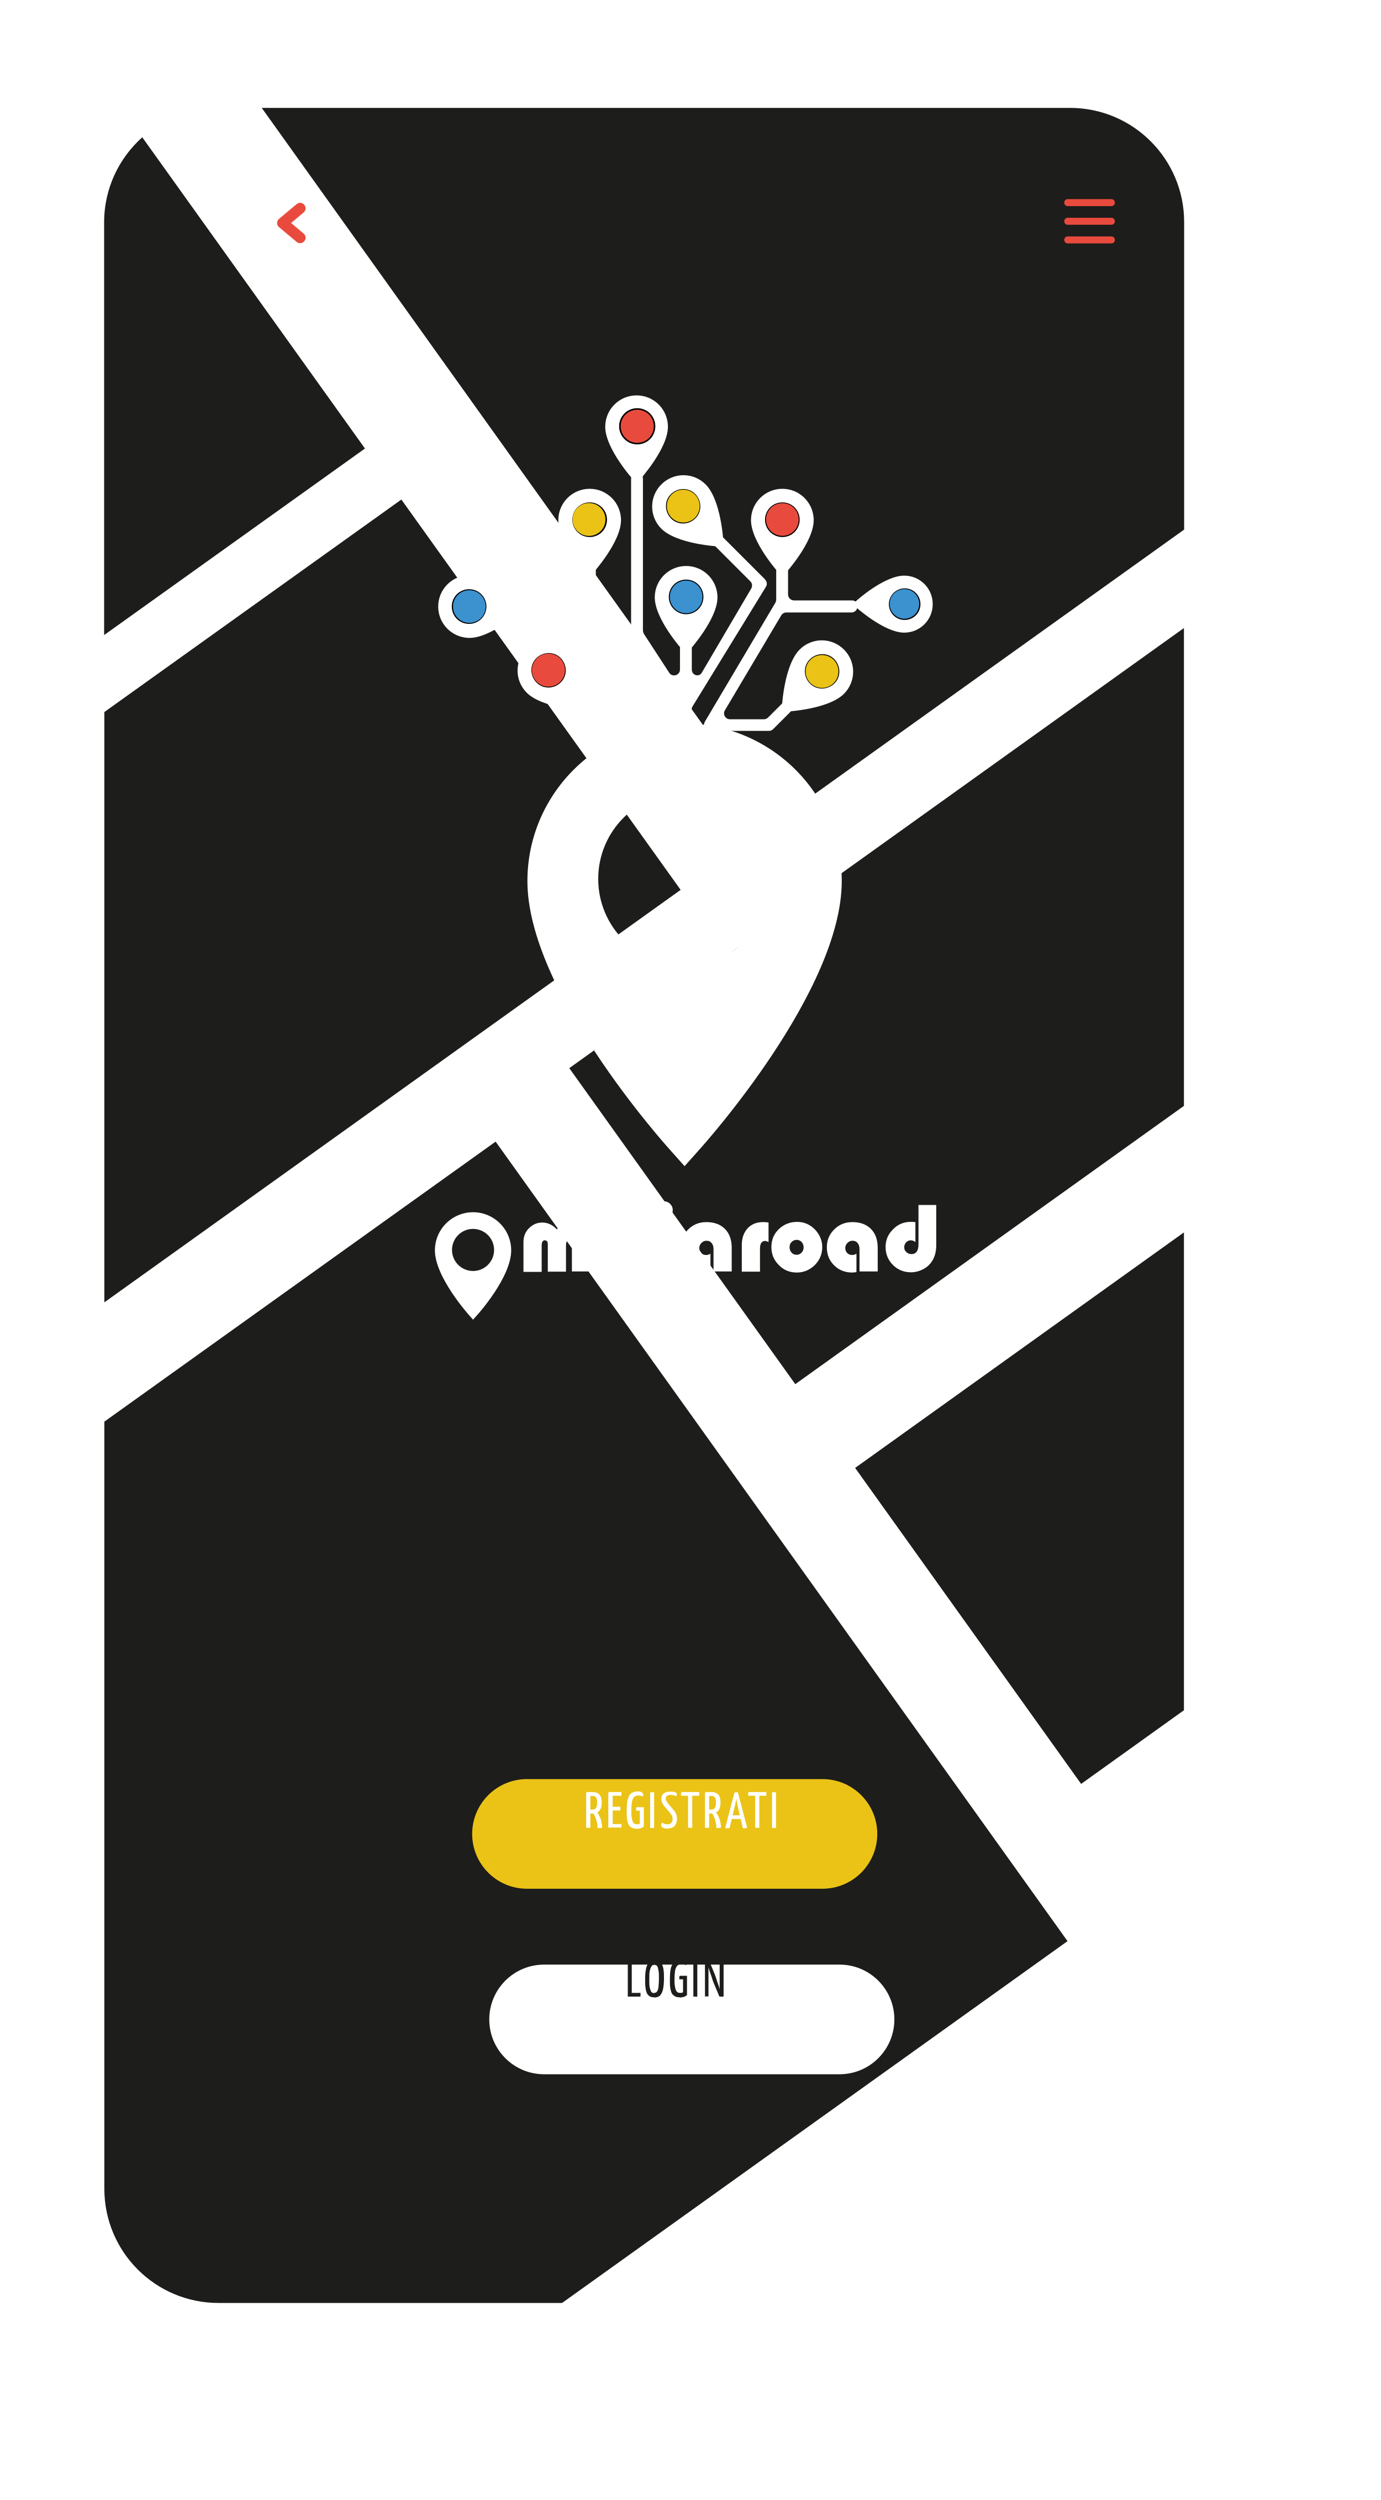
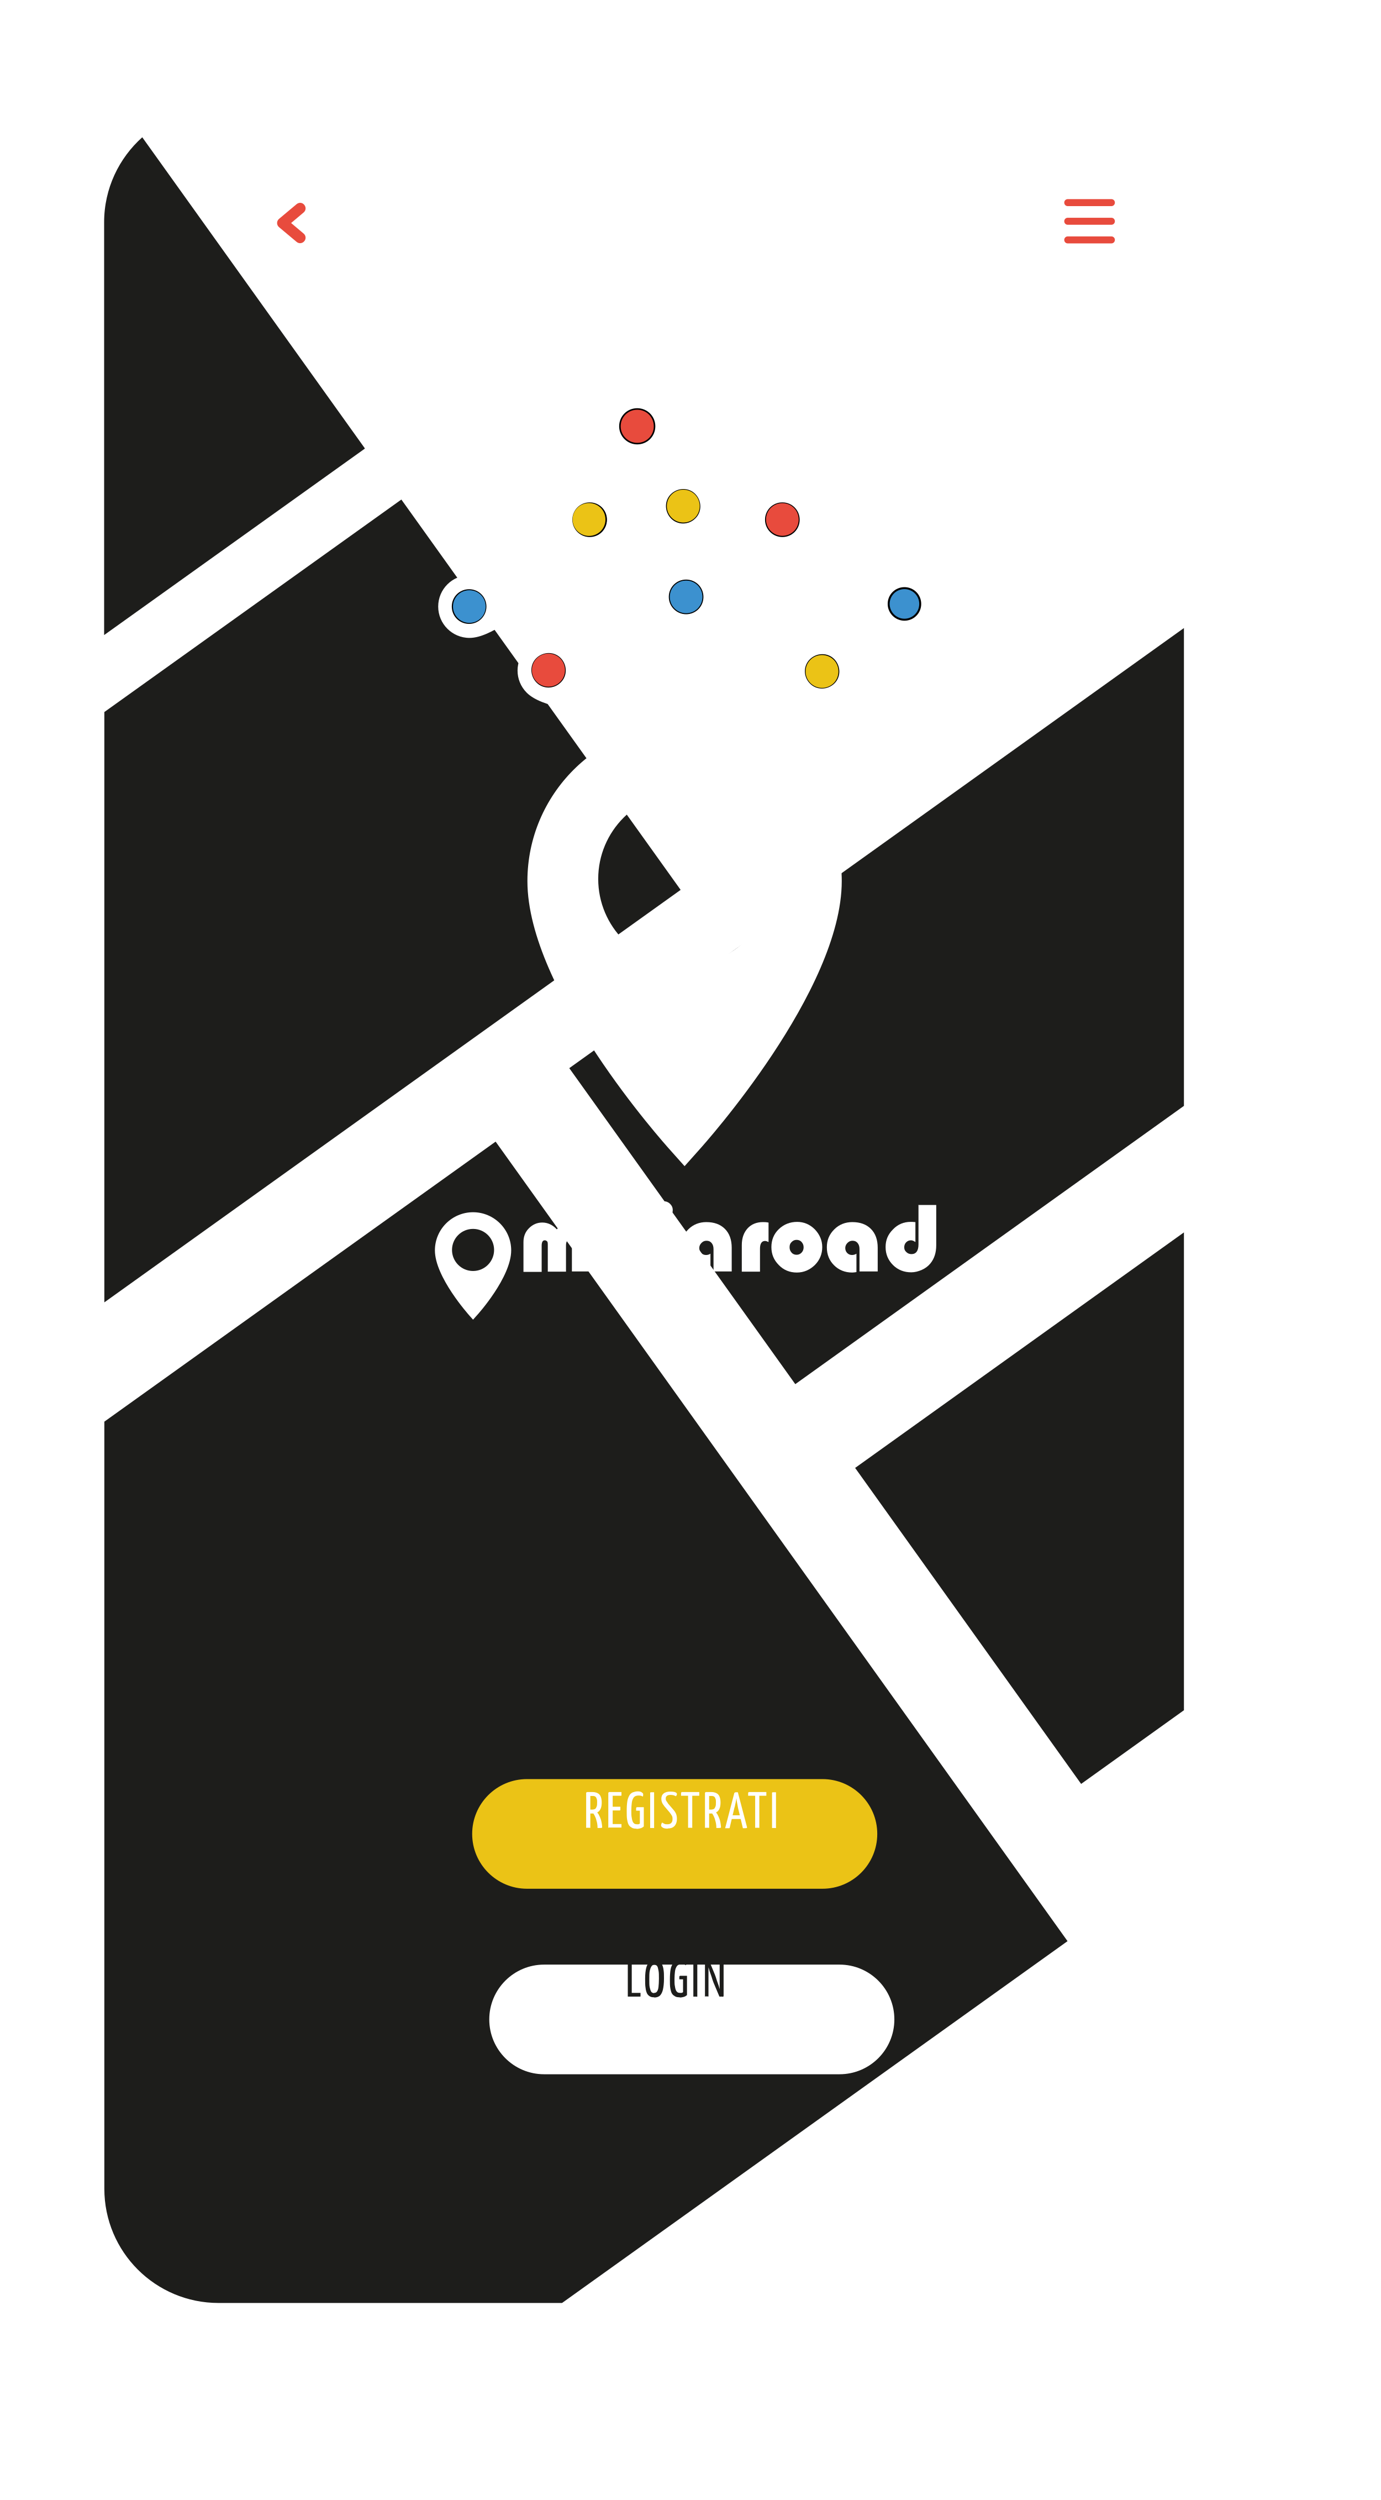
<svg xmlns="http://www.w3.org/2000/svg" id="Livello_2" data-name="Livello 2" viewBox="0 0 63 114">
  <defs>
    <style>
      .cls-1, .cls-2, .cls-3, .cls-4 {
        fill: #fff;
      }

      .cls-5 {
        fill: #3c91cf;
        stroke-width: .09px;
      }

      .cls-5, .cls-6, .cls-7, .cls-8 {
        stroke: #000;
        stroke-miterlimit: 10;
      }

      .cls-6 {
        stroke-width: .09px;
      }

      .cls-6, .cls-7, .cls-9 {
        fill: #e84b3d;
      }

      .cls-7 {
        stroke-width: .07px;
      }

      .cls-10 {
        fill: none;
        filter: url(#drop-shadow-5);
      }

      .cls-2 {
        filter: url(#drop-shadow-4);
      }

      .cls-3 {
        filter: url(#drop-shadow-1);
        opacity: .22;
      }

      .cls-4 {
        filter: url(#drop-shadow-2);
      }

      .cls-8 {
        stroke-width: .08px;
      }

      .cls-8, .cls-11 {
        fill: #ebc316;
      }

      .cls-11 {
        filter: url(#drop-shadow-3);
      }

      .cls-12 {
        fill: #1d1d1b;
      }
    </style>
    <filter id="drop-shadow-1" filterUnits="userSpaceOnUse">
      <feOffset dx="2.09" dy="1.82" />
      <feGaussianBlur result="blur" stdDeviation="1.3" />
      <feFlood flood-color="#000" flood-opacity=".42" />
      <feComposite in2="blur" operator="in" />
      <feComposite in="SourceGraphic" />
    </filter>
    <filter id="drop-shadow-2" filterUnits="userSpaceOnUse">
      <feOffset dx="2" dy="2" />
      <feGaussianBlur result="blur-2" stdDeviation="2" />
      <feFlood flood-color="#000" flood-opacity=".19" />
      <feComposite in2="blur-2" operator="in" />
      <feComposite in="SourceGraphic" />
    </filter>
    <filter id="drop-shadow-3" filterUnits="userSpaceOnUse">
      <feOffset dx="0" dy="1.05" />
      <feGaussianBlur result="blur-3" stdDeviation="1.05" />
      <feFlood flood-color="#000" flood-opacity=".19" />
      <feComposite in2="blur-3" operator="in" />
      <feComposite in="SourceGraphic" />
    </filter>
    <filter id="drop-shadow-4" filterUnits="userSpaceOnUse">
      <feOffset dx=".78" dy="1.82" />
      <feGaussianBlur result="blur-4" stdDeviation="1.3" />
      <feFlood flood-color="#084c16" flood-opacity=".19" />
      <feComposite in2="blur-4" operator="in" />
      <feComposite in="SourceGraphic" />
    </filter>
    <filter id="drop-shadow-5" filterUnits="userSpaceOnUse">
      <feOffset dx=".52" dy=".52" />
      <feGaussianBlur result="blur-5" stdDeviation=".52" />
      <feFlood flood-color="#000" flood-opacity=".19" />
      <feComposite in2="blur-5" operator="in" />
      <feComposite in="SourceGraphic" />
    </filter>
  </defs>
  <g id="_27" data-name="27">
    <g>
      <rect class="cls-3" x="4.76" y="4.92" width="49.26" height="100.11" rx="20" ry="20" />
      <rect class="cls-4" x="4.76" y="4.92" width="49.26" height="100.11" rx="5.26" ry="5.26" />
      <g>
        <path class="cls-12" d="m16.64,20.44L6.49,6.26c-1.06.95-1.74,2.33-1.74,3.88v18.82l11.89-8.5Z" />
        <path class="cls-12" d="m4.76,64.84v34.97c0,2.88,2.33,5.21,5.21,5.21h15.67l23.06-16.5-26.09-36.46-17.85,12.77Z" />
-         <path class="cls-12" d="m35.29,37.55l18.73-13.4v-14.02c0-2.88-2.33-5.21-5.21-5.21H11.94l23.34,32.63Z" />
        <polygon class="cls-12" points="54.01 77.99 54.01 56.2 39.01 66.94 49.32 81.35 54.01 77.99" />
        <polygon class="cls-12" points="36.28 63.12 54.01 50.43 54.01 28.64 25.97 48.71 36.28 63.12" />
        <polygon class="cls-12" points="31.05 40.58 18.31 22.78 4.76 32.47 4.76 59.39 31.05 40.58" />
      </g>
      <g>
        <g>
          <path class="cls-9" d="m50.7,9.4h-1.99c-.09,0-.16-.07-.16-.16h0c0-.09.07-.16.16-.16h1.99c.09,0,.16.07.16.16h0c0,.09-.07.16-.16.16Z" />
          <path class="cls-9" d="m50.7,10.25h-1.99c-.09,0-.16-.07-.16-.16h0c0-.09.07-.16.16-.16h1.99c.09,0,.16.07.16.16h0c0,.09-.07.16-.16.16Z" />
          <path class="cls-9" d="m50.7,11.1h-1.99c-.09,0-.16-.07-.16-.16h0c0-.09.07-.16.16-.16h1.99c.09,0,.16.07.16.16h0c0,.09-.07.16-.16.16Z" />
        </g>
        <path class="cls-9" d="m13.69,11.09c-.06,0-.11-.02-.16-.06l-.8-.67c-.06-.05-.09-.12-.09-.19s.03-.14.09-.19l.8-.67c.11-.09.26-.08.35.03.09.11.08.26-.03.35l-.57.48.57.48c.11.09.12.25.03.35-.05.06-.12.09-.19.09Z" />
      </g>
      <path class="cls-11" d="m37.52,85.08h-13.48c-1.38,0-2.5-1.12-2.5-2.5h0c0-1.38,1.12-2.5,2.5-2.5h13.48c1.38,0,2.5,1.12,2.5,2.5h0c0,1.38-1.12,2.5-2.5,2.5Z" />
      <path class="cls-2" d="m37.52,92.77h-13.48c-1.38,0-2.5-1.12-2.5-2.5h0c0-1.38,1.12-2.5,2.5-2.5h13.48c1.38,0,2.5,1.12,2.5,2.5h0c0,1.38-1.12,2.5-2.5,2.5Z" />
      <g>
        <g>
          <path class="cls-1" d="m26.74,83.36v-1.6s.02-.04.04-.04h.11s.03.01.04.04v1.56s0,.02,0,.03-.02,0-.05,0c-.03,0-.07,0-.13,0Zm.07-.66s-.04,0-.04-.01c0,0,0-.02,0-.04v-.88s0-.01,0-.03,0-.02.03-.02h.22c.1,0,.18.02.24.05.06.03.11.08.14.15.03.07.05.16.05.27,0,.1-.01.18-.03.24s-.05.12-.09.16c-.04.04-.09.07-.14.08-.05.02-.11.03-.16.03h-.21Zm.12-.18h.11s.08-.01.11-.03.05-.06.07-.11.02-.12.02-.2c0-.06,0-.11-.02-.15-.01-.04-.03-.08-.06-.1s-.06-.03-.11-.03h-.12v.63Zm.44.84s-.03,0-.05,0c-.02,0-.04,0-.06,0,0-.13-.02-.25-.05-.34-.02-.09-.05-.16-.08-.22s-.06-.1-.1-.15c0-.02,0-.03.01-.04l.1-.06s.03,0,.04.02c.05.06.09.11.13.17.03.06.07.14.1.23s.05.21.06.34c0,.02,0,.03-.01.04,0,0-.04.01-.08.01Z" />
          <path class="cls-1" d="m27.75,83.36v-1.6s.02-.04.04-.04h.56c0,.05,0,.09,0,.11,0,.02,0,.04,0,.05,0,0-.01.01-.02.01h-.38v1.29h.4c0,.05,0,.09,0,.12,0,.02,0,.04,0,.04,0,0-.01,0-.03,0h-.55Zm.03-.8v-.17h.52c0,.07,0,.12,0,.14,0,.02-.01.03-.03.03h-.48Z" />
          <path class="cls-1" d="m29.03,83.39c-.08,0-.15-.01-.2-.04s-.1-.06-.14-.12c-.04-.06-.06-.14-.08-.25-.02-.1-.02-.24-.02-.4,0-.18.01-.33.03-.45.02-.12.06-.2.1-.27.04-.06.1-.11.16-.13s.13-.04.21-.04.14.01.18.04.07.05.07.08c0,.02,0,.04,0,.06,0,.02-.01.04-.02.06-.02-.02-.05-.03-.08-.04s-.07-.01-.11-.01c-.06,0-.11.01-.15.03s-.08.06-.1.11c-.03.05-.05.12-.06.21-.01.09-.02.2-.02.33,0,.14,0,.25.02.33.01.08.03.15.05.19.02.04.05.07.08.09.03.01.06.02.1.02.03,0,.05,0,.07,0,.02,0,.03-.01.05-.02.01,0,.02-.02.02-.02v-.58h-.17v-.12s.01-.04.04-.04h.31v.88s-.04.03-.07.05c-.03.02-.06.03-.11.04-.04.01-.09.02-.14.02Z" />
          <path class="cls-1" d="m29.66,83.36v-1.55s0-.05,0-.06.02-.02.05-.02c.03,0,.07,0,.13,0v1.6s0,.02,0,.03-.02,0-.05,0c-.03,0-.07,0-.14,0Z" />
          <path class="cls-1" d="m30.46,83.39c-.11,0-.19-.02-.23-.05-.05-.03-.07-.06-.07-.09,0-.02,0-.04.01-.07s.02-.05.04-.07c.02.02.06.04.1.06s.09.02.14.02c.08,0,.14-.02.18-.07s.05-.1.05-.17c0-.05,0-.1-.03-.15s-.06-.1-.11-.16l-.23-.27c-.05-.07-.09-.12-.11-.18-.02-.05-.03-.11-.03-.16,0-.1.03-.18.1-.24s.17-.09.3-.09c.11,0,.19.01.24.03s.07.05.07.08c0,.02,0,.03-.01.05s-.02.04-.04.05c-.02-.01-.04-.02-.09-.04-.04-.01-.09-.02-.14-.02-.07,0-.13.01-.17.04-.04.03-.06.07-.06.12,0,.04,0,.08.03.12s.05.07.08.12l.25.29c.06.07.1.14.12.2.02.06.03.13.03.2,0,.08-.01.15-.04.22-.03.07-.07.12-.13.16-.06.04-.14.06-.25.06Z" />
          <path class="cls-1" d="m31.07,81.9v-.14s.01-.04.04-.04h.79v.14s0,.02,0,.03c0,0-.02,0-.03,0h-.8Zm.32,1.46v-1.61s.02,0,.04,0h.11s.03,0,.04,0v1.57s0,.02,0,.03-.02,0-.05,0c-.03,0-.07,0-.13,0Z" />
          <path class="cls-1" d="m32.16,83.36v-1.6s.02-.04.04-.04h.11s.03.01.04.04v1.56s0,.02,0,.03-.02,0-.05,0c-.03,0-.07,0-.13,0Zm.07-.66s-.04,0-.04-.01c0,0,0-.02,0-.04v-.88s0-.01,0-.03,0-.02.03-.02h.22c.1,0,.18.02.24.05.06.03.11.08.14.15.03.07.05.16.05.27,0,.1-.01.18-.03.24s-.05.12-.09.16c-.04.04-.09.07-.14.08-.05.02-.11.03-.16.03h-.21Zm.12-.18h.11s.08-.01.11-.03.05-.06.07-.11.02-.12.02-.2c0-.06,0-.11-.02-.15-.01-.04-.03-.08-.06-.1s-.06-.03-.11-.03h-.12v.63Zm.44.84s-.03,0-.05,0c-.02,0-.04,0-.06,0,0-.13-.02-.25-.05-.34-.02-.09-.05-.16-.08-.22s-.06-.1-.1-.15c0-.02,0-.03.01-.04l.1-.06s.03,0,.04.02c.05.06.09.11.13.17.03.06.07.14.1.23s.05.21.06.34c0,.02,0,.03-.01.04,0,0-.04.01-.08.01Z" />
          <path class="cls-1" d="m33.2,83.37s-.03,0-.05,0c-.02,0-.04,0-.07,0l.42-1.61s.03-.03.07-.03c.02,0,.03,0,.05,0,.02,0,.03,0,.04,0l.42,1.6s0,.02-.01.03c0,0-.03.01-.07.01-.01,0-.03,0-.05,0-.02,0-.04,0-.06,0l-.22-.92c-.01-.05-.02-.11-.03-.16-.01-.05-.02-.11-.03-.16,0-.05-.01-.09-.02-.13,0,.04,0,.08-.02.13,0,.05-.02.1-.03.16-.01.05-.02.11-.04.16l-.21.89s0,.02-.02.03c0,0-.03,0-.07,0Zm.12-.42v-.17h.56v.17h-.56Z" />
          <path class="cls-1" d="m34.13,81.9v-.14s.01-.04.04-.04h.79v.14s0,.02,0,.03c0,0-.02,0-.03,0h-.8Zm.32,1.46v-1.61s.02,0,.04,0h.11s.03,0,.04,0v1.57s0,.02,0,.03-.02,0-.05,0c-.03,0-.07,0-.13,0Z" />
          <path class="cls-1" d="m35.22,83.36v-1.55s0-.05,0-.06.02-.02.05-.02c.03,0,.07,0,.13,0v1.6s0,.02,0,.03-.02,0-.05,0c-.03,0-.07,0-.14,0Z" />
        </g>
        <g>
          <path class="cls-12" d="m28.64,91.05v-1.58s0-.03,0-.04.02-.01.05-.01c.03,0,.07,0,.13,0v1.46h.4v.14s0,.03-.01.03c0,0-.02,0-.03,0h-.56Z" />
          <path class="cls-12" d="m29.84,91.08c-.08,0-.14-.01-.19-.04-.05-.03-.1-.07-.13-.13-.03-.06-.06-.15-.07-.26-.02-.11-.02-.25-.02-.42,0-.21.02-.37.05-.49.03-.12.08-.21.15-.26.07-.05.15-.08.25-.08.07,0,.14.01.19.04.05.03.1.07.13.14.03.06.06.15.07.25.02.11.02.24.02.4,0,.21-.02.38-.05.51-.03.12-.08.21-.14.27-.06.05-.15.08-.25.08Zm0-.2c.06,0,.1-.02.13-.06.03-.04.06-.11.07-.21.01-.1.02-.22.02-.38s0-.28-.02-.37-.03-.16-.06-.2c-.03-.04-.07-.06-.13-.06s-.1.02-.13.07c-.03.04-.06.12-.08.21-.02.1-.02.23-.02.4,0,.15,0,.26.02.35s.04.15.07.2c.03.04.08.06.13.06Z" />
          <path class="cls-12" d="m31,91.08c-.08,0-.15-.01-.2-.04s-.1-.06-.14-.12c-.04-.06-.06-.14-.08-.25-.02-.1-.02-.24-.02-.4,0-.18.01-.33.03-.45.02-.12.06-.2.1-.27.04-.06.1-.11.16-.13s.13-.04.21-.04.14.01.18.04.07.05.07.08c0,.02,0,.04,0,.06,0,.02-.01.04-.02.06-.02-.02-.05-.03-.08-.04s-.07-.01-.11-.01c-.06,0-.11.01-.15.03s-.08.06-.1.11c-.03.05-.05.12-.06.21-.01.09-.02.2-.02.33,0,.14,0,.25.02.33.01.08.03.15.05.19.02.04.05.07.08.09.03.01.06.02.1.02.03,0,.05,0,.07,0,.02,0,.03-.01.05-.02.01,0,.02-.02.02-.02v-.58h-.17v-.12s.01-.04.04-.04h.31v.88s-.04.03-.07.05c-.03.02-.06.03-.11.04-.04.01-.09.02-.14.02Z" />
          <path class="cls-12" d="m31.63,91.05v-1.55s0-.05,0-.06.02-.02.05-.02c.03,0,.07,0,.13,0v1.6s0,.02,0,.03-.02,0-.05,0c-.03,0-.07,0-.14,0Z" />
          <path class="cls-12" d="m32.16,91.05v-1.6s.01-.04.04-.04l.15.04-.03.27s0,.05,0,.09,0,.08,0,.13c0,.05,0,.1,0,.15,0,.05,0,.1,0,.15,0,.05,0,.09,0,.12v.65s0,.02,0,.03-.02,0-.05,0c-.03,0-.07,0-.13,0Zm.66,0l-.27-.64s-.02-.06-.04-.11c-.02-.05-.03-.1-.05-.16s-.04-.12-.06-.17-.04-.11-.05-.16c-.02-.05-.03-.11-.05-.17l-.11-.12v-.11h.16l.26.63s.02.06.04.11c.02.05.03.1.05.16.02.06.04.11.06.17.02.06.04.11.05.16s.03.1.05.16l.11.14-.02.11h-.14Zm.14,0l-.15-.04.02-.31s0-.05,0-.09,0-.08,0-.13c0-.05,0-.09,0-.14,0-.05,0-.09,0-.14,0-.04,0-.08,0-.12v-.63s0-.02,0-.03.02,0,.05,0c.03,0,.07,0,.13,0v1.6s-.01.04-.04.04Z" />
        </g>
      </g>
      <g class="cls-10">
        <path class="cls-1" d="m21.06,54.76c-.96,0-1.74.78-1.74,1.74,0,1.21,1.52,2.91,1.58,2.98l.16.18.16-.18c.07-.07,1.58-1.76,1.58-2.98,0-.96-.78-1.74-1.74-1.74Zm0,2.68c-.53,0-.96-.43-.96-.96s.43-.96.96-.96.96.43.96.96-.43.96-.96.96Z" />
        <path class="cls-1" d="m26.4,57.46h-.83v-1.19c0-.09,0-.16-.03-.19-.02-.04-.05-.05-.1-.05-.09,0-.14.08-.14.25v1.19h-.83v-1.19c0-.09,0-.16-.03-.19s-.06-.05-.11-.05c-.09,0-.14.08-.14.25v1.19h-.83v-1.36c0-.25.08-.46.25-.63.17-.17.37-.26.61-.26s.47.1.66.31c.22-.21.43-.31.65-.31.28,0,.5.1.67.3.13.16.2.39.2.69v1.27Z" />
        <path class="cls-1" d="m28.86,57.46h-.83v-1.25c0-.13-.05-.19-.16-.19s-.16.06-.16.19v1.25h-.83v-1.23c0-.29.1-.53.29-.73s.42-.3.7-.3c.32,0,.57.11.76.34.15.18.22.43.22.75v1.17Z" />
-         <path class="cls-1" d="m30.17,55.25v2.21h-.83v-2.21h.83Zm-.41-.99c.11,0,.21.04.29.12.08.08.12.17.12.28,0,.12-.04.21-.12.28-.08.07-.18.11-.3.11s-.22-.04-.3-.11c-.08-.07-.12-.17-.12-.28,0-.11.04-.2.12-.28.08-.08.18-.12.29-.12Z" />
+         <path class="cls-1" d="m30.17,55.25v2.21h-.83v-2.21Zm-.41-.99c.11,0,.21.04.29.12.08.08.12.17.12.28,0,.12-.04.21-.12.28-.08.07-.18.11-.3.11s-.22-.04-.3-.11c-.08-.07-.12-.17-.12-.28,0-.11.04-.2.12-.28.08-.08.18-.12.29-.12Z" />
        <path class="cls-1" d="m31.89,56.63v.86c-.07.01-.13.02-.19.02-.33,0-.61-.11-.83-.33-.22-.22-.33-.49-.33-.82s.11-.59.34-.82c.22-.22.5-.33.82-.33.36,0,.64.1.85.31.21.21.31.5.31.86v1.08h-.83v-1.02c0-.12-.03-.21-.09-.28-.06-.07-.13-.1-.23-.1-.09,0-.16.03-.23.1-.06.06-.1.14-.1.23,0,.09.03.17.09.23.06.06.13.09.22.09.07,0,.14-.02.2-.06Z" />
        <path class="cls-1" d="m34.54,55.23v.89c-.06-.03-.11-.05-.16-.05-.15,0-.23.12-.23.35v1.05h-.83v-1.21c0-.32.09-.57.26-.76.17-.19.41-.29.7-.29.07,0,.15,0,.25.02Z" />
        <path class="cls-1" d="m35.84,55.2c.31,0,.58.11.81.34.22.23.34.5.34.81s-.11.59-.34.82c-.23.22-.5.34-.82.34s-.6-.11-.82-.34c-.23-.23-.34-.5-.34-.82s.11-.6.34-.82c.23-.22.51-.33.84-.33Zm-.02.82c-.09,0-.16.03-.23.1s-.09.14-.09.24.03.17.09.24c.06.07.14.1.23.1s.16-.03.23-.1c.06-.07.09-.14.09-.24s-.03-.17-.09-.24-.14-.1-.23-.1Z" />
        <path class="cls-1" d="m38.55,56.63v.86c-.07.01-.13.02-.19.02-.33,0-.61-.11-.83-.33-.22-.22-.33-.49-.33-.82s.11-.59.34-.82c.22-.22.5-.33.82-.33.36,0,.64.1.85.31.21.21.31.5.31.86v1.08h-.83v-1.02c0-.12-.03-.21-.09-.28-.06-.07-.13-.1-.23-.1-.09,0-.16.03-.23.1-.06.06-.1.14-.1.23,0,.09.03.17.09.23.06.06.13.09.22.09.07,0,.14-.02.2-.06Z" />
        <path class="cls-1" d="m41.36,54.43h.83v1.84c0,.34-.09.61-.27.83-.1.12-.23.22-.39.29-.16.07-.32.11-.48.11-.33,0-.61-.11-.83-.33s-.34-.49-.34-.82.11-.58.34-.81c.22-.23.49-.34.8-.34.05,0,.12,0,.22.01v.91c-.07-.05-.14-.08-.2-.08-.09,0-.16.03-.22.09-.06.06-.09.14-.09.23s.03.16.1.22c.06.06.14.09.23.09.21,0,.32-.15.32-.44v-1.81Z" />
        <path class="cls-5" d="m40.74,27.74c-.39,0-.72-.32-.72-.72s.32-.72.72-.72.72.32.72.72-.32.72-.72.72Z" />
-         <path class="cls-1" d="m42.03,27.03c0-.72-.58-1.3-1.3-1.3-.91,0-2.17,1.13-2.22,1.18l-.13.12.13.12c.05.05,1.32,1.18,2.22,1.18.72,0,1.3-.58,1.3-1.3Zm-2,0c0-.39.32-.72.72-.72s.72.32.72.72-.32.72-.72.72-.72-.32-.72-.72Z" />
        <path class="cls-6" d="m35.17,23.96c-.43,0-.79-.35-.79-.79s.35-.79.79-.79.79.35.79.79-.35.79-.79.79Z" />
        <path class="cls-8" d="m36.98,30.89c-.43,0-.79-.35-.79-.79s.35-.79.79-.79.79.35.79.79-.35.79-.79.79Z" />
        <path class="cls-7" d="m24.5,30.83c-.43,0-.79-.35-.79-.79s.35-.79.79-.79.79.35.79.79-.35.79-.79.79Z" />
        <path class="cls-5" d="m20.89,27.93c-.43,0-.79-.35-.79-.79s.35-.79.79-.79.79.35.79.79-.35.79-.79.79Z" />
        <path class="cls-5" d="m30.78,27.49c-.43,0-.79-.35-.79-.79s.35-.79.79-.79.79.35.79.79-.35.79-.79.79Z" />
        <path class="cls-8" d="m26.35,23.96c-.43,0-.79-.35-.79-.79s.35-.79.79-.79.79.35.79.79-.35.79-.79.79Z" />
        <path class="cls-8" d="m30.65,23.35c-.43,0-.79-.35-.79-.79s.35-.79.79-.79.79.35.79.79-.35.79-.79.79Z" />
        <path class="cls-1" d="m26.66,26.83v-1.36c0-.15-.12-.27-.27-.27h0c-.15,0-.27.12-.27.27v1.12c0,.15-.12.27-.27.27h-2.64c-.15,0-.27.13-.27.28h0c0,.15.12.27.27.27h2.97c.1,0,.18.04.23.13l2.57,4.33c.11.18-.02.41-.23.41h-1.55c-.07,0-.14-.03-.19-.08l-.67-.67c-.1-.11-.28-.11-.38,0h0c-.1.11-.1.28,0,.38l.82.82c.05.05.12.08.19.08h2.08c.17,0,.3.16.26.32l-1.51,2.71c-.03.17.97-.75,1.14-.75l.74.26c.15,0,.51-.3.51-.45l-.24-2.35s-.01-.1-.04-.14l-3.22-5.43s-.04-.09-.04-.14Z" />
        <path class="cls-1" d="m34.39,25.91l-1.9-1.9c-.1-.1-.28-.1-.38,0h0c-.1.1-.1.28,0,.38l1.6,1.6c.09.09.1.22.04.33l-2.24,3.81c-.12.25-.47.16-.47-.12v-.98c0-.15-.12-.27-.27-.27h0c-.15,0-.27.12-.27.27v.98c0,.27-.35.37-.49.15l-1.16-1.78s-.04-.09-.04-.15v-6.93c0-.15-.12-.27-.27-.27h0c-.15,0-.27.12-.27.27v7.09c0,.05.02.1.04.15l2.14,3.29s.04.09.04.15l-.46,3.37c0-3.77.57-.28.72-.28v.22c.15,0,.28.1.28-.05v-3.4s.01-.1.04-.14l3.35-5.46c.07-.11.05-.24-.04-.33Z" />
        <path class="cls-1" d="m38.62,27.13h0c0-.15-.12-.27-.27-.27h-2.65c-.15,0-.27-.13-.27-.27v-1.12c0-.15-.12-.27-.27-.27h0c-.15,0-.27.12-.27.27v1.36s-.01.1-.04.14l-3.22,5.43h0s-.04.09-.04.14l-.24,2.69c0,.15.46.26.61.26l.41.23c.17,0,.57-.41,1.24.49l-1.39-3.08c-.03-.17.09-.32.26-.32h2.08c.07,0,.14-.03.19-.08l.82-.82c.1-.1.1-.28,0-.38h0c-.1-.11-.28-.11-.38,0l-.67.67c-.05.05-.12.08-.19.08h-1.55c-.21,0-.34-.23-.23-.41l2.57-4.33c.05-.08.14-.13.23-.13h2.97c.15,0,.27-.11.27-.26Z" />
        <path class="cls-1" d="m19.47,27.14c0,.79.64,1.43,1.43,1.43.99,0,2.38-1.24,2.44-1.3l.15-.13-.15-.13c-.06-.05-1.45-1.3-2.44-1.3-.79,0-1.43.64-1.43,1.43Zm2.2,0c0,.43-.35.79-.79.79s-.79-.35-.79-.79.35-.79.79-.79.79.35.79.79Z" />
        <path class="cls-1" d="m23.51,29.05c-.56.56-.56,1.46,0,2.02.7.7,2.56.81,2.64.81h.2s-.01-.19-.01-.19c0-.08-.11-1.94-.81-2.64-.56-.56-1.46-.56-2.02,0Zm1.55,1.55c-.31.31-.81.31-1.11,0s-.31-.81,0-1.11.81-.31,1.11,0,.31.81,0,1.11Z" />
        <path class="cls-1" d="m29.65,21.57c-.56.56-.56,1.46,0,2.02.7.7,2.56.81,2.64.81h.2s-.01-.19-.01-.19c0-.08-.11-1.94-.81-2.64-.56-.56-1.46-.56-2.02,0Zm1.55,1.55c-.31.31-.81.31-1.11,0s-.31-.81,0-1.11.81-.31,1.11,0,.31.81,0,1.11Z" />
        <path class="cls-1" d="m30.78,25.29c-.79,0-1.43.64-1.43,1.43,0,.99,1.24,2.38,1.3,2.44l.13.15.13-.15c.05-.06,1.3-1.45,1.3-2.44,0-.79-.64-1.43-1.43-1.43Zm0,2.2c-.43,0-.79-.35-.79-.79s.35-.79.79-.79.79.35.79.79-.35.79-.79.79Z" />
        <path class="cls-1" d="m35.17,21.77c-.79,0-1.43.64-1.43,1.43,0,.99,1.24,2.38,1.3,2.44l.13.15.13-.15c.05-.06,1.3-1.45,1.3-2.44,0-.79-.64-1.43-1.43-1.43Zm0,2.2c-.43,0-.79-.35-.79-.79s.35-.79.79-.79.79.35.79.79-.35.79-.79.79Z" />
        <path class="cls-1" d="m37.98,29.1c-.56-.56-1.46-.56-2.02,0-.7.7-.81,2.56-.81,2.64v.2s.19-.01.19-.01c.08,0,1.94-.11,2.64-.81.56-.56.56-1.46,0-2.02Zm-1.55,1.55c-.31-.31-.31-.81,0-1.11s.81-.31,1.11,0,.31.81,0,1.11-.81.31-1.11,0Z" />
        <path class="cls-1" d="m28.52,17.51c-.79,0-1.43.64-1.43,1.43,0,.99,1.24,2.38,1.3,2.44l.13.15.13-.15c.05-.06,1.3-1.45,1.3-2.44,0-.79-.64-1.43-1.43-1.43Zm0,2.2c-.43,0-.79-.35-.79-.79s.35-.79.79-.79.79.35.79.79-.35.79-.79.79Z" />
        <path class="cls-1" d="m26.38,21.77c-.79,0-1.43.64-1.43,1.43,0,.99,1.24,2.38,1.3,2.44l.13.15.13-.15c.05-.06,1.3-1.45,1.3-2.44,0-.79-.64-1.43-1.43-1.43Zm0,2.2c-.43,0-.79-.35-.79-.79s.35-.79.79-.79.79.35.79.79-.35.79-.79.79Z" />
        <path class="cls-7" d="m28.55,19.71c-.43,0-.79-.35-.79-.79s.35-.79.79-.79.79.35.79.79-.35.79-.79.79Z" />
        <path class="cls-1" d="m30.72,32.48c-3.96,0-7.18,3.22-7.18,7.18,0,5,6.24,11.96,6.51,12.26l.66.74.66-.74c.27-.3,6.51-7.26,6.51-12.26,0-3.96-3.22-7.18-7.18-7.18Zm0,11.03c-2.18,0-3.95-1.77-3.95-3.95s1.77-3.95,3.95-3.95,3.95,1.77,3.95,3.95-1.77,3.95-3.95,3.95Z" />
      </g>
    </g>
  </g>
</svg>